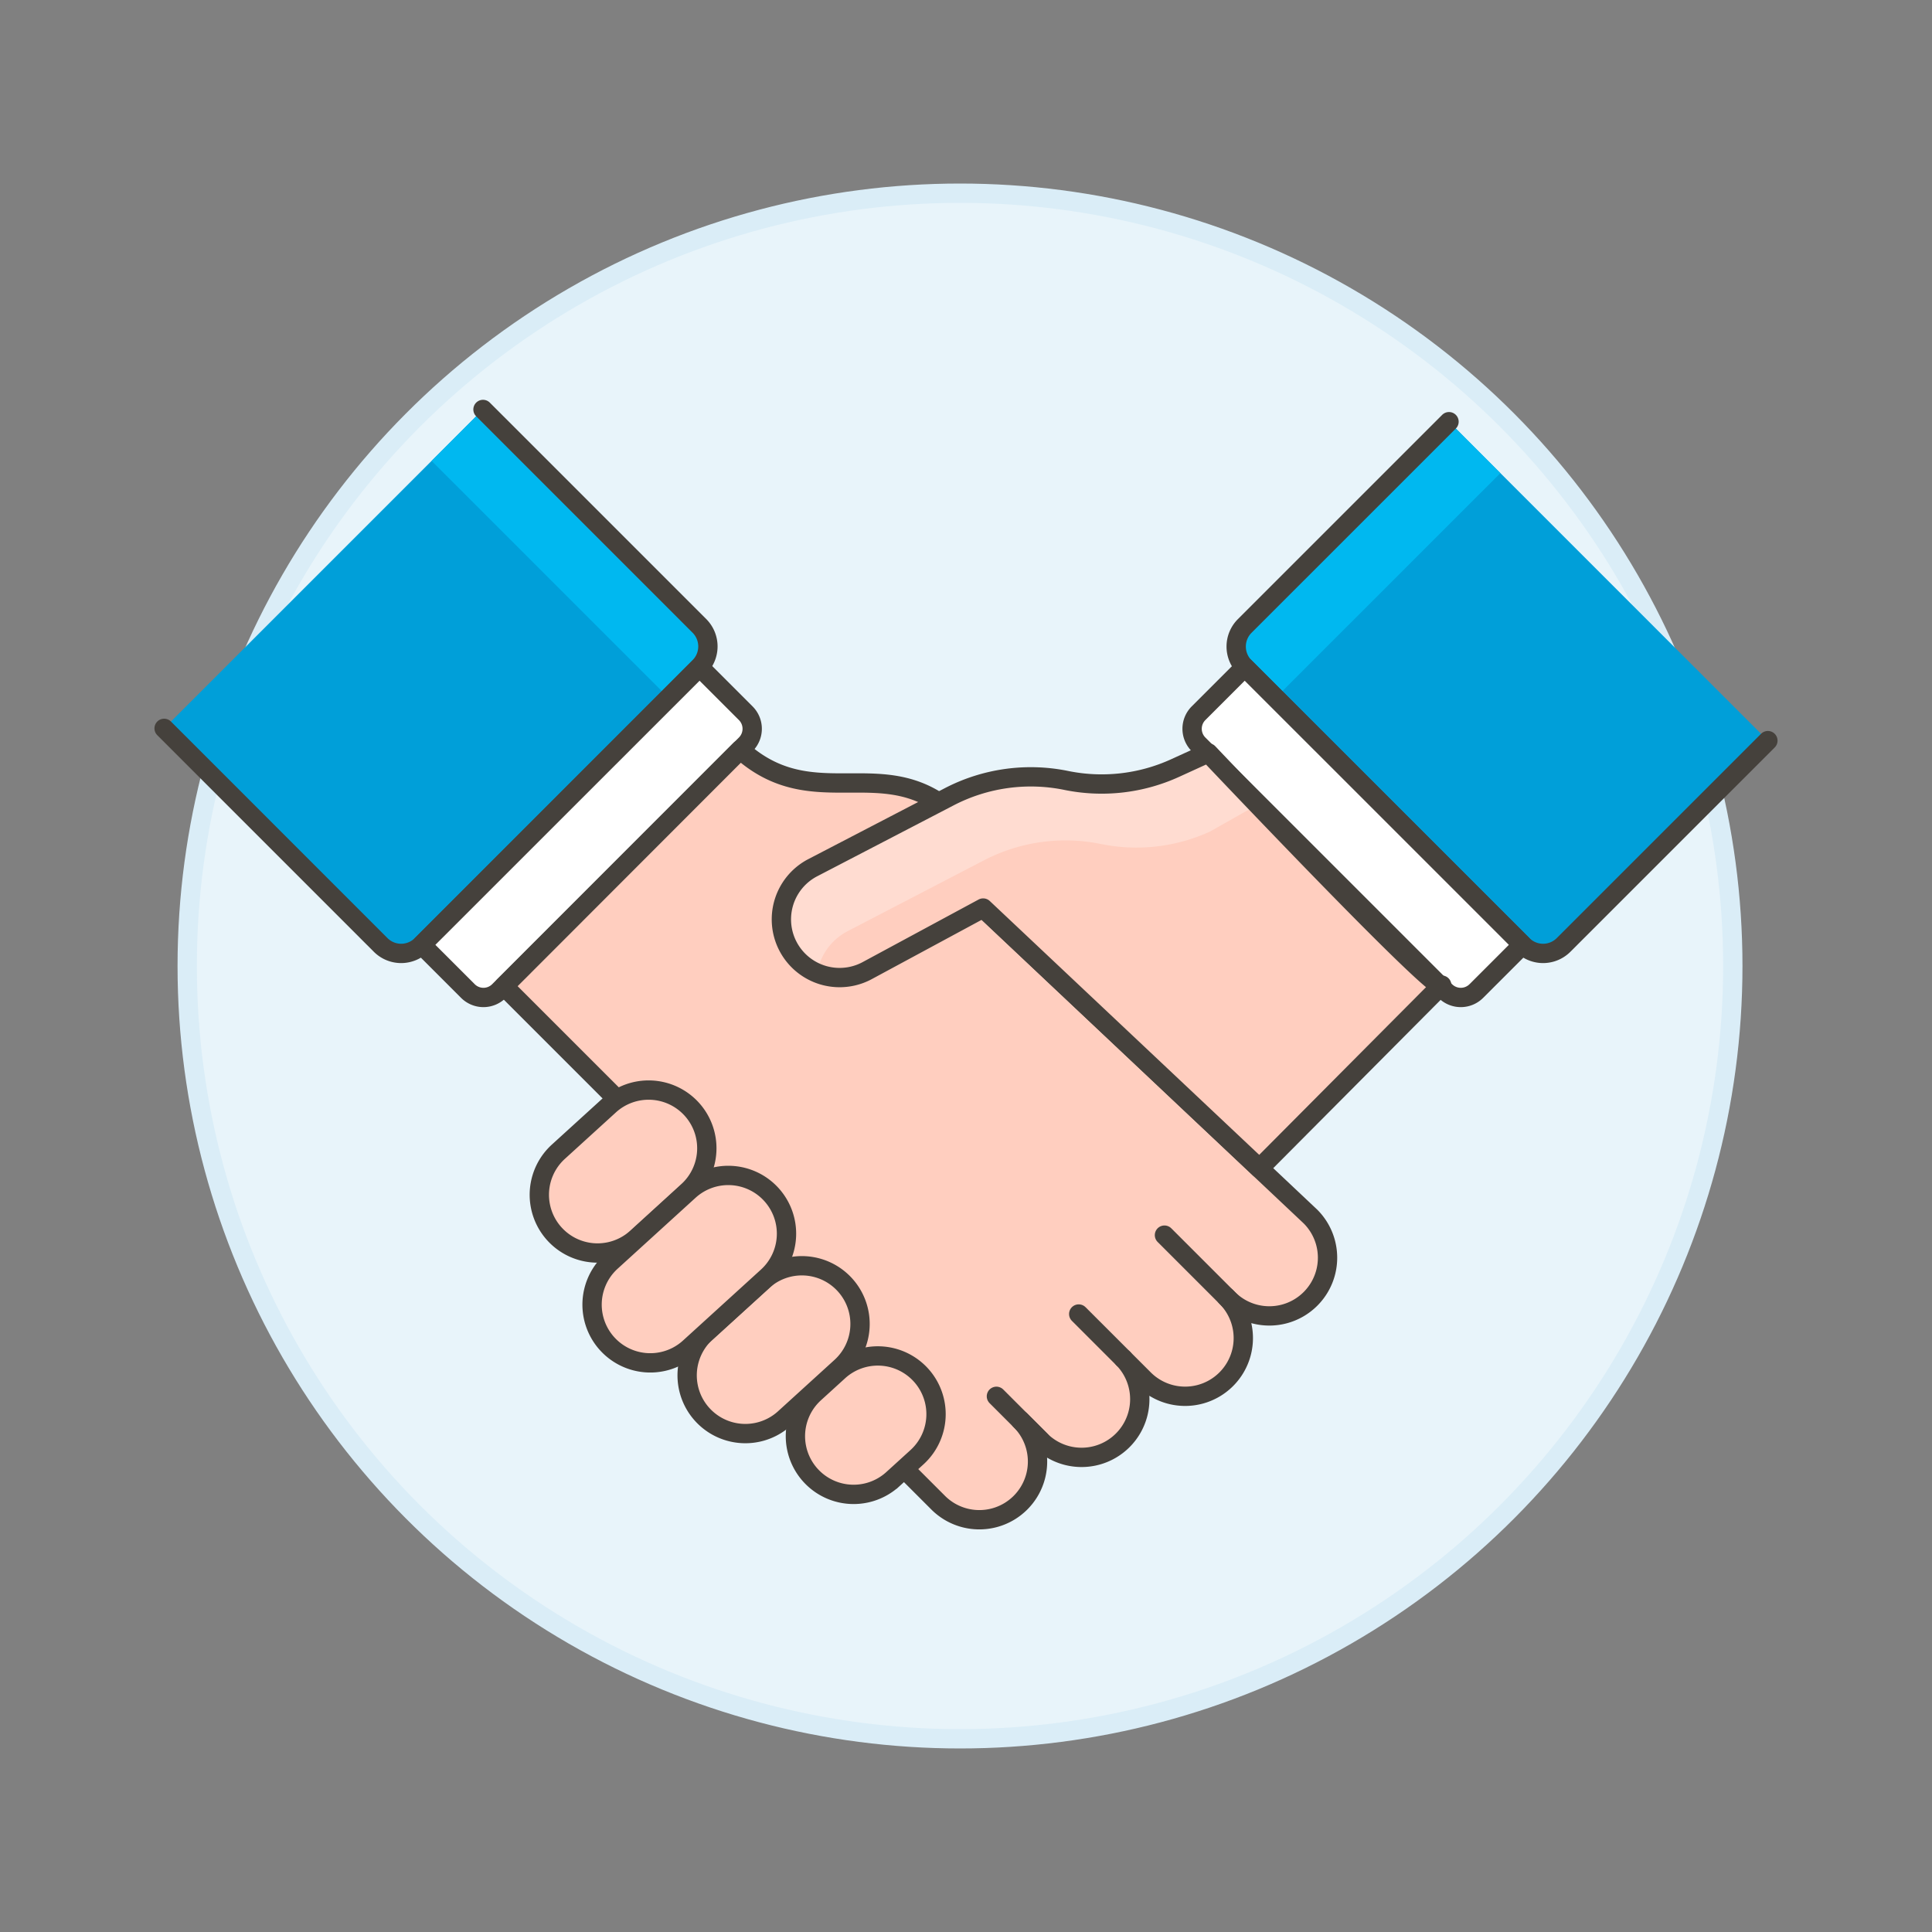
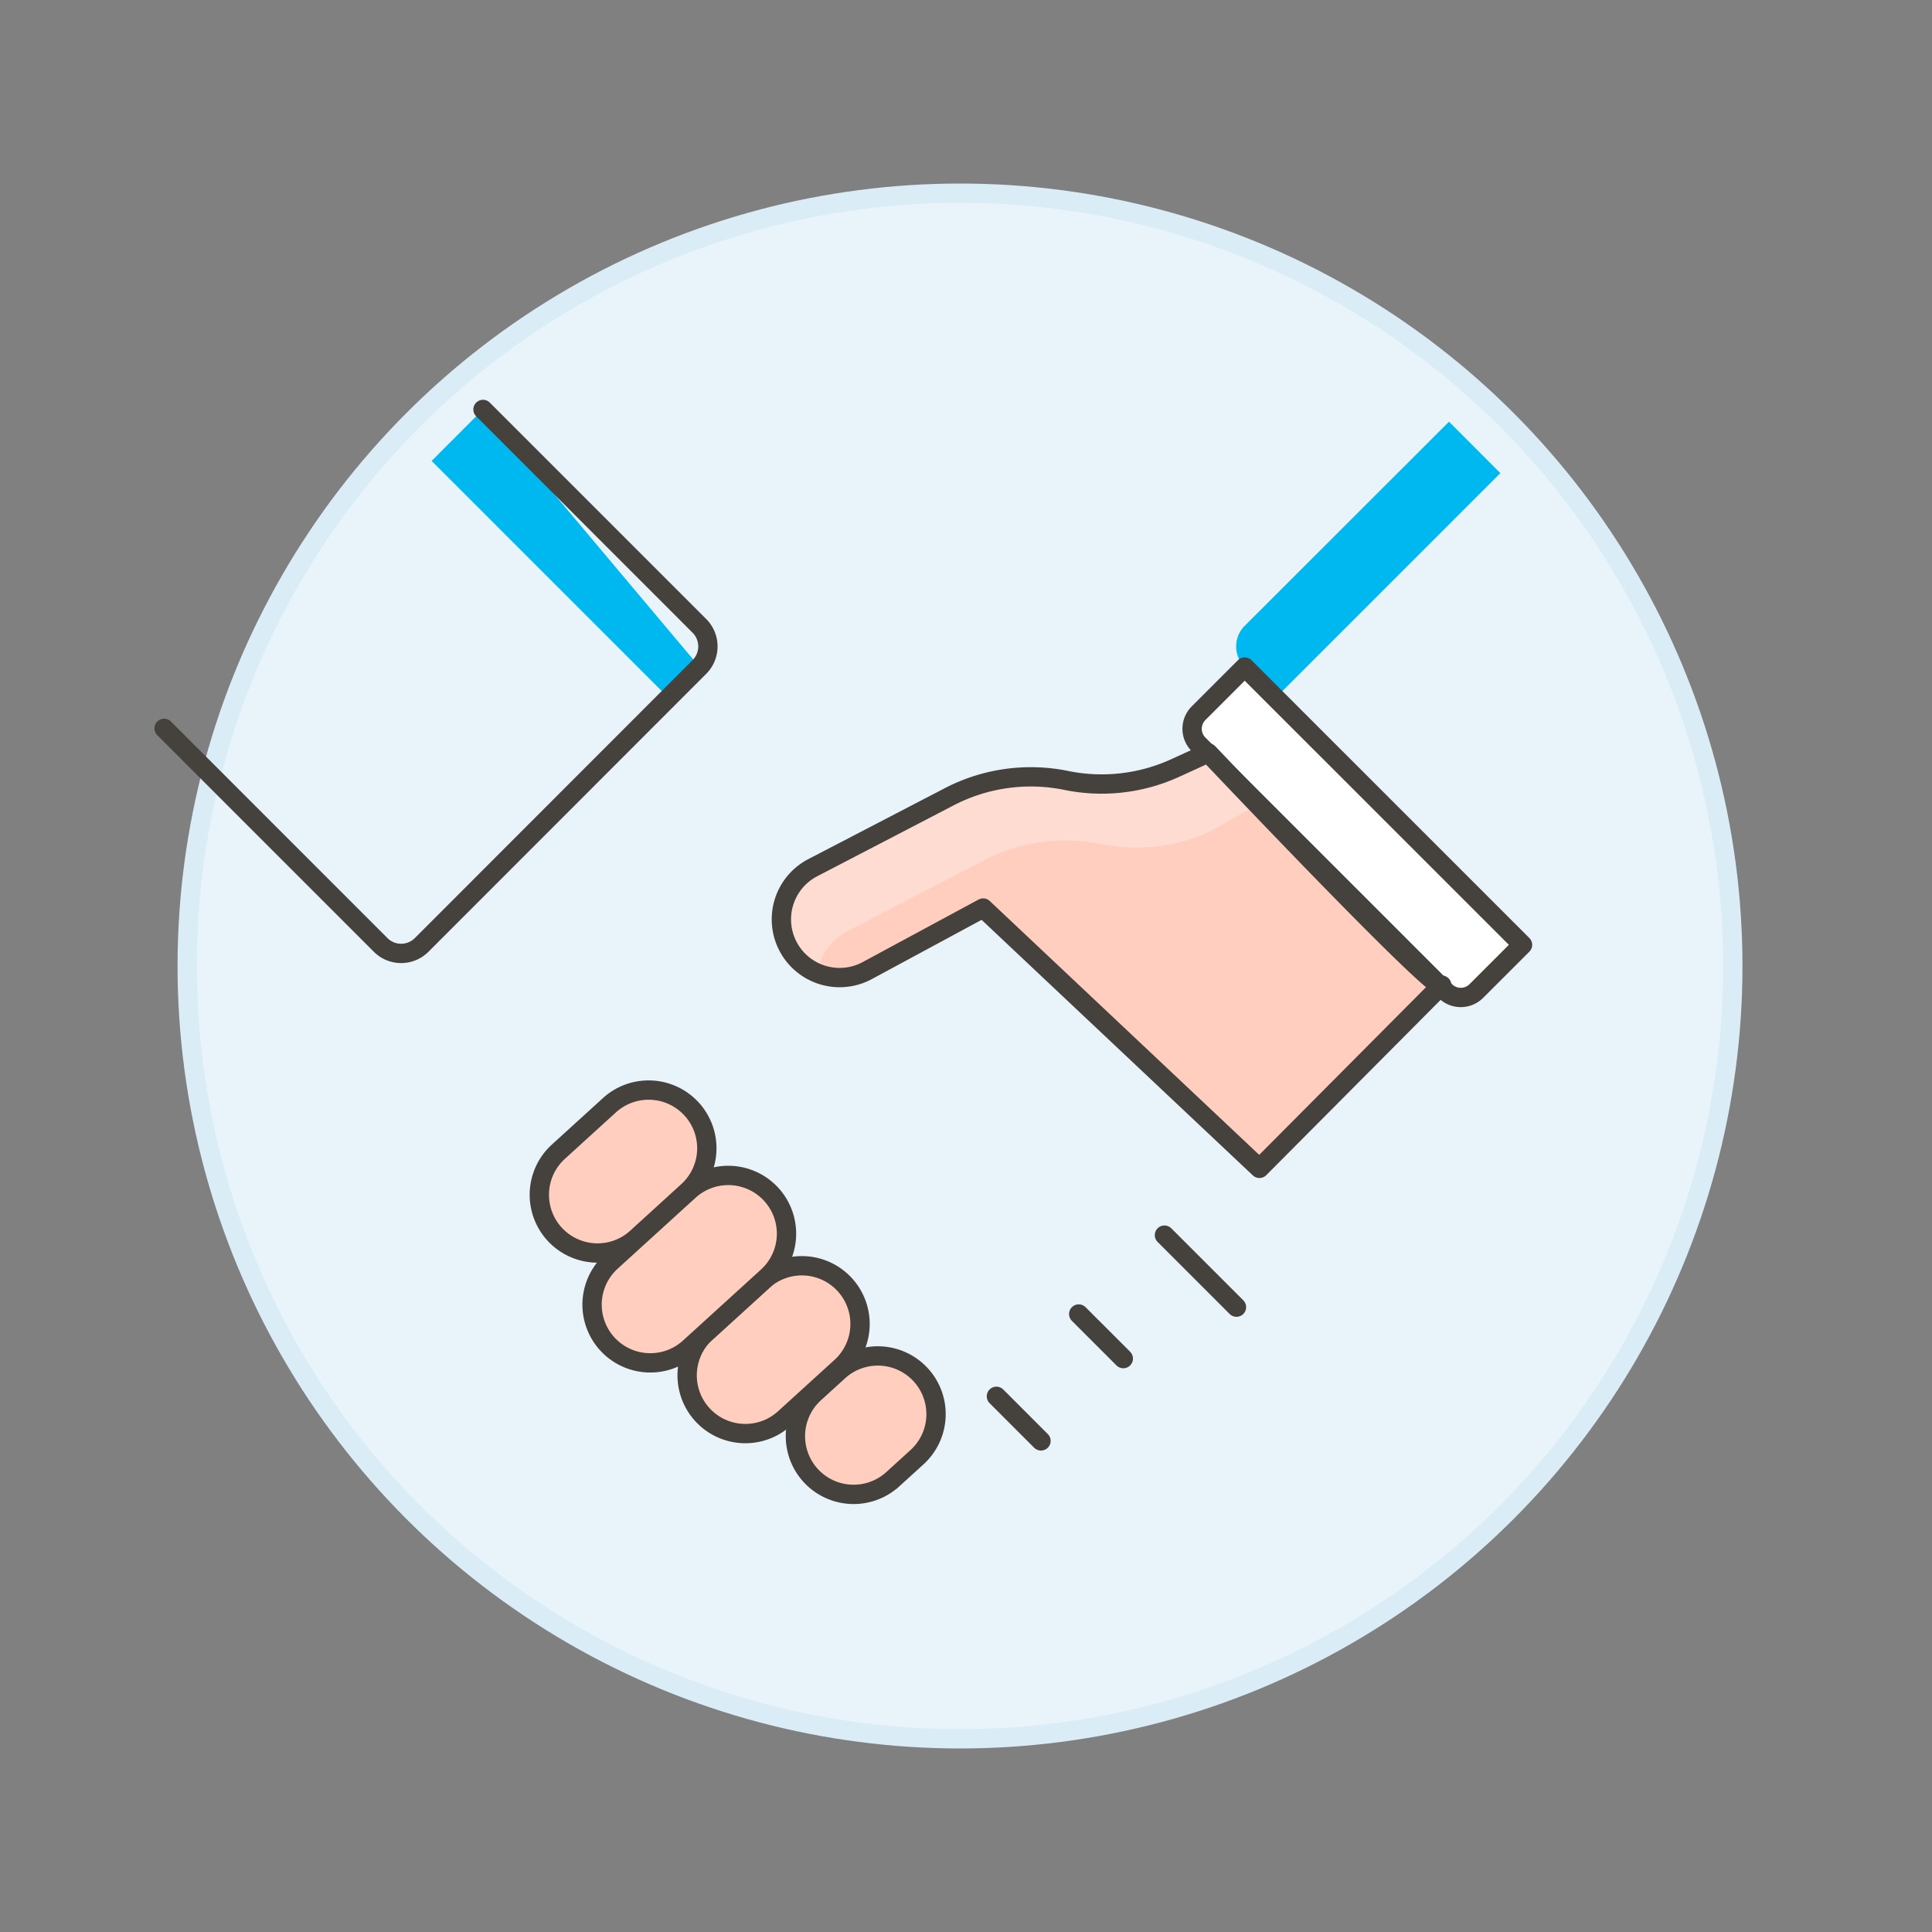
<svg xmlns="http://www.w3.org/2000/svg" viewBox="0 0 100 100">
  <rect x="0" y="0" width="100" height="100" fill="#808080" stroke="none" />
  <g class="nc-icon-wrapper">
    <defs />
    <circle class="a" cx="49.69" cy="50" r="40" fill="#e8f4fa" stroke="#daedf7" stroke-miterlimit="10" />
-     <path class="b" d="M25 21.194l11.2 11.2a1.506 1.506 0 0 1 0 2.13L21.828 48.905a1.5 1.5 0 0 1-2.13 0L8.495 37.7z" style="" fill="#009fd9" />
-     <path class="c" d="M22.341 23.857l12.268 12.267 1.6-1.6a1.506 1.506 0 0 0 0-2.13L25 21.194z" style="" fill="#00b8f0" />
+     <path class="c" d="M22.341 23.857l12.268 12.267 1.6-1.6L25 21.194z" style="" fill="#00b8f0" />
    <path class="d" d="M25 21.194l11.2 11.2a1.506 1.506 0 0 1 0 2.13L21.828 48.905a1.5 1.5 0 0 1-2.13 0L8.495 37.7" fill="none" stroke="#45413c" stroke-linecap="round" stroke-linejoin="round" />
-     <path class="e" d="M21.828 48.905l2.39 2.39a1.138 1.138 0 0 0 1.61 0L38.6 38.527a1.138 1.138 0 0 0 0-1.61l-2.39-2.39z" stroke="#45413c" stroke-linecap="round" stroke-linejoin="round" fill="#fff" />
-     <path class="f" d="M38.319 38.8c4.212 3.822 8.222-.776 12.233 4.671 1.034 1.4-1.455-.113.125 3.326l17.154 16.172a3.012 3.012 0 0 1-4.26 4.26l-.1-.1a3.012 3.012 0 1 1-4.26 4.26l-1.065-1.065a3.013 3.013 0 0 1-4.261 4.26l-1.065-1.065a3.012 3.012 0 0 1-4.26 4.26l-9.228-9.228c-5.487-5.487-4.319-8.579-7.455-11.716l-5.791-5.79z" stroke="#45413c" stroke-linecap="round" stroke-linejoin="round" fill="#ffcebf" />
-     <path class="b" d="M75 21.827L64.426 32.4a1.506 1.506 0 0 0 0 2.13l14.379 14.375a1.5 1.5 0 0 0 2.13 0l10.57-10.57z" style="" fill="#009fd9" />
    <path class="c" d="M77.659 24.49L66.024 36.124l-1.6-1.6a1.506 1.506 0 0 1 0-2.13L75 21.827z" style="" fill="#00b8f0" />
-     <path class="d" d="M75 21.827L64.426 32.4a1.506 1.506 0 0 0 0 2.13l14.379 14.375a1.5 1.5 0 0 0 2.13 0l10.57-10.57" fill="none" stroke="#45413c" stroke-linecap="round" stroke-linejoin="round" />
    <path class="e" d="M78.805 48.905l-2.39 2.39a1.138 1.138 0 0 1-1.61 0L62.036 38.527a1.14 1.14 0 0 1 0-1.61l2.39-2.39z" stroke="#45413c" stroke-linecap="round" stroke-linejoin="round" fill="#fff" />
    <path class="g" d="M74.622 50.989c0 .753-12.081-12.019-12.081-12.019l-1.714.783a9.152 9.152 0 0 1-5.62.646l-.038-.008a9.154 9.154 0 0 0-6.038.85l-7.073 3.676a3.013 3.013 0 0 0 2.8 5.337L50.888 47l14.3 13.473z" style="" fill="#ffcebf" />
    <path class="h" d="M74.6 51.057l.052-.051c0 .038-.051.02-.112-.01z" style="" fill="#ffdcd1" />
    <path class="h" d="M43.855 48.207l7.073-3.676a9.146 9.146 0 0 1 6.037-.849l.039.007a9.149 9.149 0 0 0 5.621-.646l2.469-1.395c-1.486-1.551-2.553-2.678-2.553-2.678l-1.713.783a9.164 9.164 0 0 1-5.621.646l-.039-.008a9.152 9.152 0 0 0-6.037.85l-7.073 3.676a3 3 0 0 0 .241 5.435 3 3 0 0 1 1.556-2.145z" style="" fill="#ffdcd1" />
    <path class="i" d="M74.622 50.989c0 .753-12.081-12.019-12.081-12.019l-1.714.783a9.152 9.152 0 0 1-5.62.646l-.038-.008a9.154 9.154 0 0 0-6.038.85l-7.073 3.676a3.013 3.013 0 0 0 2.8 5.337L50.888 47l14.3 13.473z" fill="none" stroke="#45413c" stroke-linejoin="round" />
    <path class="j" d="M35.8 57.406a3.011 3.011 0 0 1-.2 4.255l-2.642 2.409a3.013 3.013 0 0 1-4.058-4.456l2.645-2.408a3.013 3.013 0 0 1 4.255.2z" stroke-miterlimit="10" stroke="#45413c" fill="#ffcebf" />
    <path class="j" d="M43.731 66.5a3.013 3.013 0 0 1-.2 4.256l-2.924 2.661a3.012 3.012 0 1 1-4.056-4.455l2.925-2.662a3.012 3.012 0 0 1 4.255.2z" stroke-miterlimit="10" stroke="#45413c" fill="#ffcebf" />
    <path class="j" d="M47.664 71.168a3.012 3.012 0 0 1-.2 4.256l-1.253 1.14a3.012 3.012 0 0 1-4.056-4.455l1.253-1.141a3.013 3.013 0 0 1 4.256.2z" stroke-miterlimit="10" stroke="#45413c" fill="#ffcebf" />
    <path class="j" d="M39.924 61.826a3.012 3.012 0 0 1-.2 4.256l-4.037 3.675a3.012 3.012 0 1 1-4.056-4.457l4.038-3.676a3.012 3.012 0 0 1 4.255.202z" stroke-miterlimit="10" stroke="#45413c" fill="#ffcebf" />
    <path class="f" d="M55.834 68.013l2.308 2.308" stroke="#45413c" stroke-linecap="round" stroke-linejoin="round" fill="#ffcebf" />
    <path class="f" d="M60.272 63.93L64 67.658" stroke="#45413c" stroke-linecap="round" stroke-linejoin="round" fill="#ffcebf" />
    <path class="f" d="M51.574 72.273l2.307 2.308" stroke="#45413c" stroke-linecap="round" stroke-linejoin="round" fill="#ffcebf" />
  </g>
</svg>